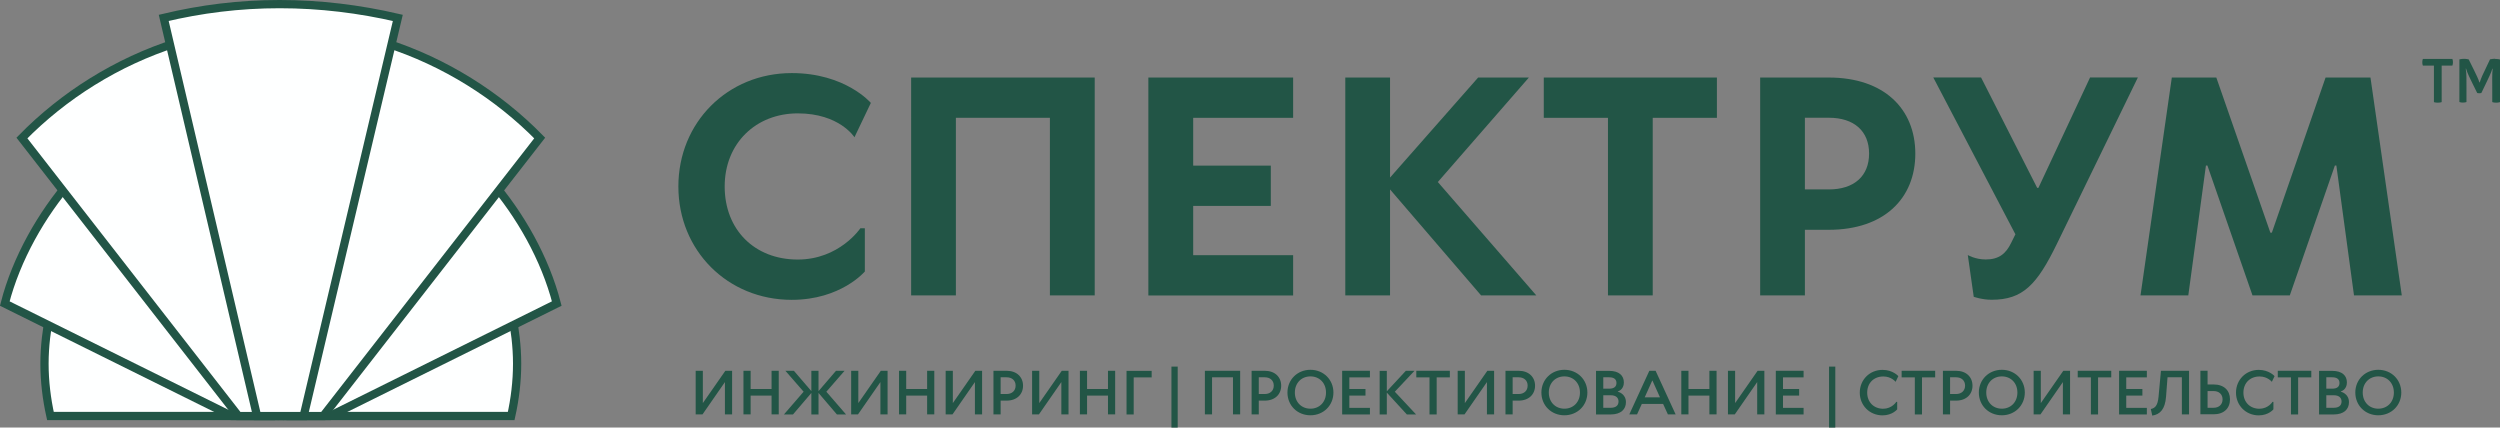
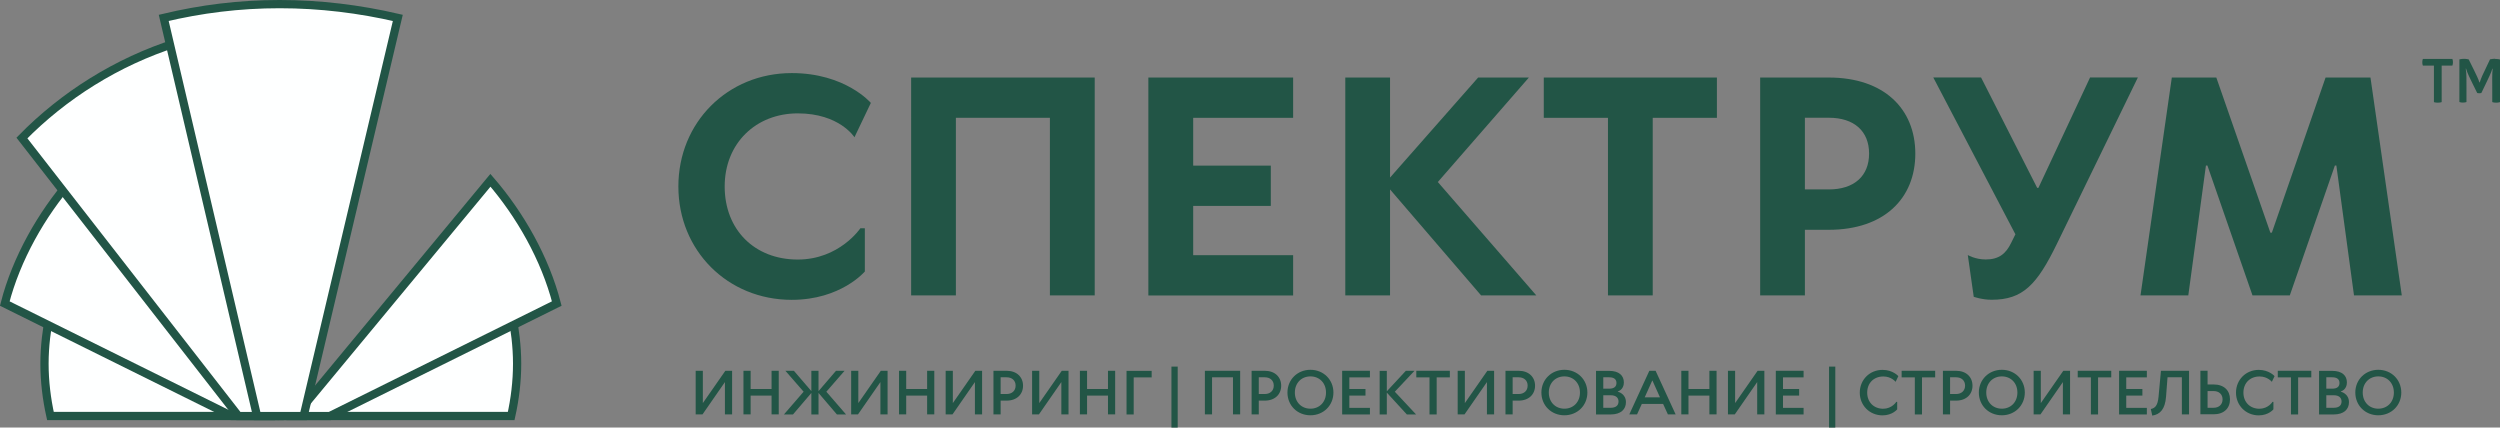
<svg xmlns="http://www.w3.org/2000/svg" id="_Слой_2" data-name="Слой 2" viewBox="0 0 303.41 51.89">
  <rect x="0" y="0" width="303.41" height="51.89" fill="#808080" stroke="none" />
  <defs>
    <style> .cls-1 { fill: #feffff; stroke: #225546; stroke-miterlimit: 10; } .cls-2 { fill: #225546; stroke-width: 0px; } </style>
  </defs>
  <g id="Layer_1" data-name="Layer 1">
    <g>
      <g>
        <path class="cls-1" d="M62.11,37.98c.38,2.01.65,4.02.65,6.16s-.26,4.28-.72,6.35h-27.82c0-.25,0-.21,0-.34l27.89-12.17Z" />
        <path class="cls-1" d="M59.52,21.88c3.59,4.14,6.64,9.49,8.05,14.96l-27.54,13.65c-2.33,0-2.9,0-4.21,0l23.7-28.61Z" />
        <path class="cls-1" d="M6.05,37.98c-.38,2.01-.65,4.02-.65,6.16s.26,4.28.72,6.35h27.82c0-.25,0-.21,0-.34l-27.89-12.17Z" />
        <path class="cls-1" d="M8.63,21.88c-3.59,4.14-6.64,9.49-8.05,14.96l27.54,13.65c2.33,0,2.9,0,4.21,0L8.63,21.88Z" />
-         <path class="cls-1" d="M46.79,5.21c7.17,2.29,13.64,6.37,18.71,11.54l-26.27,33.74c-1.13,0-2.92,0-4.22,0L46.79,5.21Z" />
        <path class="cls-1" d="M21.37,5.21c-7.17,2.29-13.64,6.37-18.71,11.54l26.27,33.74c1.13,0,2.92,0,4.22,0L21.37,5.21Z" />
        <path class="cls-1" d="M33.95.5c4.9,0,9.68.59,14.33,1.67l-11.43,48.32c-1.21,0-4.7,0-5.65,0L19.87,2.17c4.52-1.08,9.16-1.67,14.08-1.67" />
      </g>
      <g>
        <path class="cls-2" d="M96.81,31.5c5.07,0,7.61-3.8,7.61-3.8h.54v5.25s-2.9,3.44-8.87,3.44c-7.79,0-13.76-5.98-13.76-13.76s5.98-13.76,13.76-13.76c6.52,0,9.6,3.62,9.6,3.62l-1.99,4.17s-1.81-2.9-6.88-2.9-8.87,3.62-8.87,8.87,3.62,8.87,8.87,8.87Z" />
        <path class="cls-2" d="M132.85,35.85h-5.43V14.3h-11.41v21.55h-5.43V9.41h22.28v26.44Z" />
        <path class="cls-2" d="M139.37,9.41h17.57v4.89h-12.13v5.8h9.42v4.89h-9.42v5.98h12.13v4.89h-17.57V9.41Z" />
        <path class="cls-2" d="M168.71,21.54l10.68-12.13h6.16l-11.05,12.68,11.95,13.76h-6.7l-11.05-12.86v12.86h-5.43V9.41h5.43v12.13Z" />
        <path class="cls-2" d="M208.37,9.41v4.89h-7.79v21.55h-5.43V14.3h-7.79v-4.89h21.01Z" />
        <path class="cls-2" d="M219.05,35.85h-5.43V9.41h8.33c6.7,0,10.5,3.8,10.5,9.24s-3.8,9.24-10.5,9.24h-2.9v7.97ZM219.05,22.99h2.9c3.08,0,4.89-1.63,4.89-4.35s-1.81-4.35-4.89-4.35h-2.9v8.69Z" />
        <path class="cls-2" d="M244.59,28.42l-9.96-19.02h5.8l6.81,13.4h.15l6.27-13.4h5.8l-9.78,20.1c-2.46,5.07-4.17,6.88-7.97,6.88-1.16,0-2.17-.36-2.17-.36l-.72-5.07s.9.54,2.17.54c1.63,0,2.46-.72,3.08-1.99l.54-1.09Z" />
        <path class="cls-2" d="M282.26,9.41h5.43l3.8,26.44h-5.8l-2.14-15.76h-.18l-5.47,15.76h-4.53l-5.47-15.76h-.18l-2.14,15.76h-5.8l3.8-26.44h5.4l6.56,18.83h.18l6.52-18.83Z" />
      </g>
      <g>
        <path class="cls-2" d="M88.85,50.29h-.87v-3.92l-2.72,3.92h-.83v-5.29h.87v3.92l2.73-3.92h.82v5.29Z" />
        <path class="cls-2" d="M94.51,50.29h-.87v-2.28h-2.54v2.28h-.87v-5.29h.87v2.21h2.54v-2.21h.87v5.29Z" />
        <path class="cls-2" d="M98.47,45h.87v2.47l2.12-2.47h1.04l-2.21,2.54,2.39,2.76h-1.11l-2.23-2.61v2.61h-.87v-2.61l-2.23,2.61h-1.1l2.39-2.76-2.21-2.54h1.03l2.12,2.47v-2.47Z" />
        <path class="cls-2" d="M107.72,50.29h-.87v-3.92l-2.72,3.92h-.83v-5.29h.87v3.92l2.73-3.92h.82v5.29Z" />
        <path class="cls-2" d="M113.39,50.29h-.87v-2.28h-2.54v2.28h-.87v-5.29h.87v2.21h2.54v-2.21h.87v5.29Z" />
        <path class="cls-2" d="M119.19,50.29h-.87v-3.92l-2.72,3.92h-.83v-5.29h.87v3.92l2.73-3.92h.82v5.29Z" />
        <path class="cls-2" d="M121.44,50.29h-.87v-5.29h1.6c1.23,0,1.99.76,1.99,1.81s-.76,1.81-1.99,1.81h-.73v1.67ZM121.44,47.82h.73c.65,0,1.09-.4,1.09-1.02s-.44-1.01-1.09-1.01h-.73v2.03Z" />
        <path class="cls-2" d="M129.68,50.29h-.87v-3.92l-2.72,3.92h-.83v-5.29h.87v3.92l2.73-3.92h.82v5.29Z" />
        <path class="cls-2" d="M135.34,50.29h-.87v-2.28h-2.54v2.28h-.87v-5.29h.87v2.21h2.54v-2.21h.87v5.29Z" />
        <path class="cls-2" d="M139.77,45v.8h-2.18v4.5h-.87v-5.29h3.05Z" />
        <path class="cls-2" d="M142.93,51.89h-.76v-7.4h.76v7.4Z" />
        <path class="cls-2" d="M150.51,50.29h-.87v-4.5h-2.54v4.5h-.87v-5.29h4.28v5.29Z" />
        <path class="cls-2" d="M152.77,50.29h-.87v-5.29h1.6c1.23,0,1.99.76,1.99,1.81s-.76,1.81-1.99,1.81h-.73v1.67ZM152.77,47.82h.73c.65,0,1.09-.4,1.09-1.02s-.44-1.01-1.09-1.01h-.73v2.03Z" />
        <path class="cls-2" d="M159.04,50.4c-1.6,0-2.79-1.2-2.79-2.76s1.2-2.76,2.79-2.76,2.79,1.2,2.79,2.76-1.2,2.76-2.79,2.76ZM159.04,49.6c1.09,0,1.89-.8,1.89-1.96s-.8-1.96-1.89-1.96-1.89.8-1.89,1.96.8,1.96,1.89,1.96Z" />
        <path class="cls-2" d="M162.89,45h3.37v.8h-2.5v1.41h1.96v.8h-1.96v1.49h2.5v.8h-3.37v-5.29Z" />
        <path class="cls-2" d="M168.3,47.5l2.32-2.5h1.05l-2.39,2.54,2.58,2.76h-1.12l-2.43-2.65v2.65h-.87v-5.29h.87v2.5Z" />
        <path class="cls-2" d="M175.96,45v.8h-1.6v4.5h-.87v-4.5h-1.6v-.8h4.06Z" />
        <path class="cls-2" d="M181.33,50.29h-.87v-3.92l-2.72,3.92h-.83v-5.29h.87v3.92l2.73-3.92h.82v5.29Z" />
        <path class="cls-2" d="M183.58,50.29h-.87v-5.29h1.6c1.23,0,1.99.76,1.99,1.81s-.76,1.81-1.99,1.81h-.73v1.67ZM183.58,47.82h.73c.65,0,1.09-.4,1.09-1.02s-.44-1.01-1.09-1.01h-.73v2.03Z" />
        <path class="cls-2" d="M189.86,50.4c-1.6,0-2.79-1.2-2.79-2.76s1.2-2.76,2.79-2.76,2.79,1.2,2.79,2.76-1.2,2.76-2.79,2.76ZM189.86,49.6c1.09,0,1.89-.8,1.89-1.96s-.8-1.96-1.89-1.96-1.89.8-1.89,1.96.8,1.96,1.89,1.96Z" />
        <path class="cls-2" d="M197.08,46.41c0,.91-.73,1.09-.73,1.09v.04s.98.22.98,1.27c0,.87-.62,1.49-1.85,1.49h-1.78v-5.29h1.6c1.2,0,1.78.58,1.78,1.41ZM194.58,45.79v1.38h.73c.58,0,.87-.25.87-.69s-.29-.69-.87-.69h-.73ZM194.58,49.49h.91c.62,0,.94-.29.94-.76s-.33-.76-.94-.76h-.91v1.52Z" />
        <path class="cls-2" d="M199.26,49.02l-.58,1.27h-.94l2.43-5.29h.76l2.43,5.29h-.94l-.58-1.27h-2.58ZM200.56,46.19h-.04l-.91,2.03h1.85l-.91-2.03Z" />
        <path class="cls-2" d="M208.33,50.29h-.87v-2.28h-2.54v2.28h-.87v-5.29h.87v2.21h2.54v-2.21h.87v5.29Z" />
        <path class="cls-2" d="M214.13,50.29h-.87v-3.92l-2.72,3.92h-.83v-5.29h.87v3.92l2.73-3.92h.82v5.29Z" />
        <path class="cls-2" d="M215.52,45h3.37v.8h-2.5v1.41h1.96v.8h-1.96v1.49h2.5v.8h-3.37v-5.29Z" />
        <path class="cls-2" d="M222.74,51.89h-.76v-7.4h.76v7.4Z" />
        <path class="cls-2" d="M228.58,49.6c1.05,0,1.56-.83,1.56-.83h.11v.91s-.58.73-1.78.73c-1.56,0-2.76-1.2-2.76-2.76s1.2-2.76,2.76-2.76c1.27,0,1.92.76,1.92.76l-.33.69s-.51-.65-1.49-.65c-1.16,0-1.96.8-1.96,1.96s.8,1.96,1.96,1.96Z" />
        <path class="cls-2" d="M234.86,45v.8h-1.6v4.5h-.87v-4.5h-1.6v-.8h4.06Z" />
        <path class="cls-2" d="M236.67,50.29h-.87v-5.29h1.6c1.23,0,1.99.76,1.99,1.81s-.76,1.81-1.99,1.81h-.73v1.67ZM236.67,47.82h.73c.65,0,1.09-.4,1.09-1.02s-.44-1.01-1.09-1.01h-.73v2.03Z" />
        <path class="cls-2" d="M242.95,50.4c-1.6,0-2.79-1.2-2.79-2.76s1.2-2.76,2.79-2.76,2.79,1.2,2.79,2.76-1.2,2.76-2.79,2.76ZM242.95,49.6c1.09,0,1.89-.8,1.89-1.96s-.8-1.96-1.89-1.96-1.89.8-1.89,1.96.8,1.96,1.89,1.96Z" />
        <path class="cls-2" d="M251.23,50.29h-.87v-3.92l-2.72,3.92h-.83v-5.29h.87v3.92l2.73-3.92h.82v5.29Z" />
        <path class="cls-2" d="M256.23,45v.8h-1.6v4.5h-.87v-4.5h-1.6v-.8h4.06Z" />
        <path class="cls-2" d="M257.18,45h3.37v.8h-2.5v1.41h1.96v.8h-1.96v1.49h2.5v.8h-3.37v-5.29Z" />
        <path class="cls-2" d="M262.88,48.15c-.12,1.52-.72,2.14-1.67,2.29l-.18-.8c.51-.11.84-.4.94-1.49l.29-3.15h3.41v5.29h-.87v-4.5h-1.74l-.18,2.36Z" />
        <path class="cls-2" d="M267.92,46.66h.73c1.27,0,1.99.73,1.99,1.81s-.73,1.81-1.99,1.81h-1.6v-5.29h.87v1.67ZM267.92,49.49h.73c.65,0,1.09-.4,1.09-1.02s-.44-1.01-1.09-1.01h-.73v2.03Z" />
        <path class="cls-2" d="M274.24,49.6c1.05,0,1.56-.83,1.56-.83h.11v.91s-.58.73-1.78.73c-1.56,0-2.76-1.2-2.76-2.76s1.2-2.76,2.76-2.76c1.27,0,1.92.76,1.92.76l-.33.69s-.51-.65-1.49-.65c-1.16,0-1.96.8-1.96,1.96s.8,1.96,1.96,1.96Z" />
        <path class="cls-2" d="M280.51,45v.8h-1.6v4.5h-.87v-4.5h-1.6v-.8h4.06Z" />
        <path class="cls-2" d="M284.83,46.41c0,.91-.73,1.09-.73,1.09v.04s.98.22.98,1.27c0,.87-.62,1.49-1.85,1.49h-1.78v-5.29h1.6c1.2,0,1.78.58,1.78,1.41ZM282.33,45.79v1.38h.73c.58,0,.87-.25.87-.69s-.29-.69-.87-.69h-.73ZM282.33,49.49h.91c.62,0,.94-.29.94-.76s-.33-.76-.94-.76h-.91v1.52Z" />
        <path class="cls-2" d="M288.64,50.4c-1.6,0-2.79-1.2-2.79-2.76s1.2-2.76,2.79-2.76,2.79,1.2,2.79,2.76-1.2,2.76-2.79,2.76ZM288.64,49.6c1.09,0,1.89-.8,1.89-1.96s-.8-1.96-1.89-1.96-1.89.8-1.89,1.96.8,1.96,1.89,1.96Z" />
      </g>
      <g>
        <path class="cls-2" d="M297.63,7.15s.07.18.07.4c0,.24-.07.41-.07.41h-1.3v4.43s-.17.07-.47.07c-.34,0-.47-.07-.47-.07v-4.43h-1.34s-.07-.15-.07-.4.07-.41.07-.41h3.59Z" />
        <path class="cls-2" d="M302.8,7.15c.36,0,.61.07.61.07v5.17s-.16.07-.46.07-.48-.07-.48-.07v-1.61c0-.81-.03-1.83.05-2.44h-.04c-.12.46-.52,1.23-.81,1.86l-.52,1.08s-.11.04-.27.04-.24-.04-.24-.04c-.17-.35-.35-.69-.52-1.05-.32-.64-.71-1.44-.83-1.9h-.04c.11.52.09,1.47.09,2.25v1.8s-.15.07-.44.07c-.26,0-.42-.07-.42-.07v-5.17s.23-.07.57-.07c.28,0,.56.07.56.07l.67,1.35c.24.5.52,1.06.63,1.44h.04c.07-.21.16-.47.29-.77.33-.67.65-1.35.96-2.03.2-.04.44-.07.6-.07Z" />
      </g>
    </g>
  </g>
</svg>